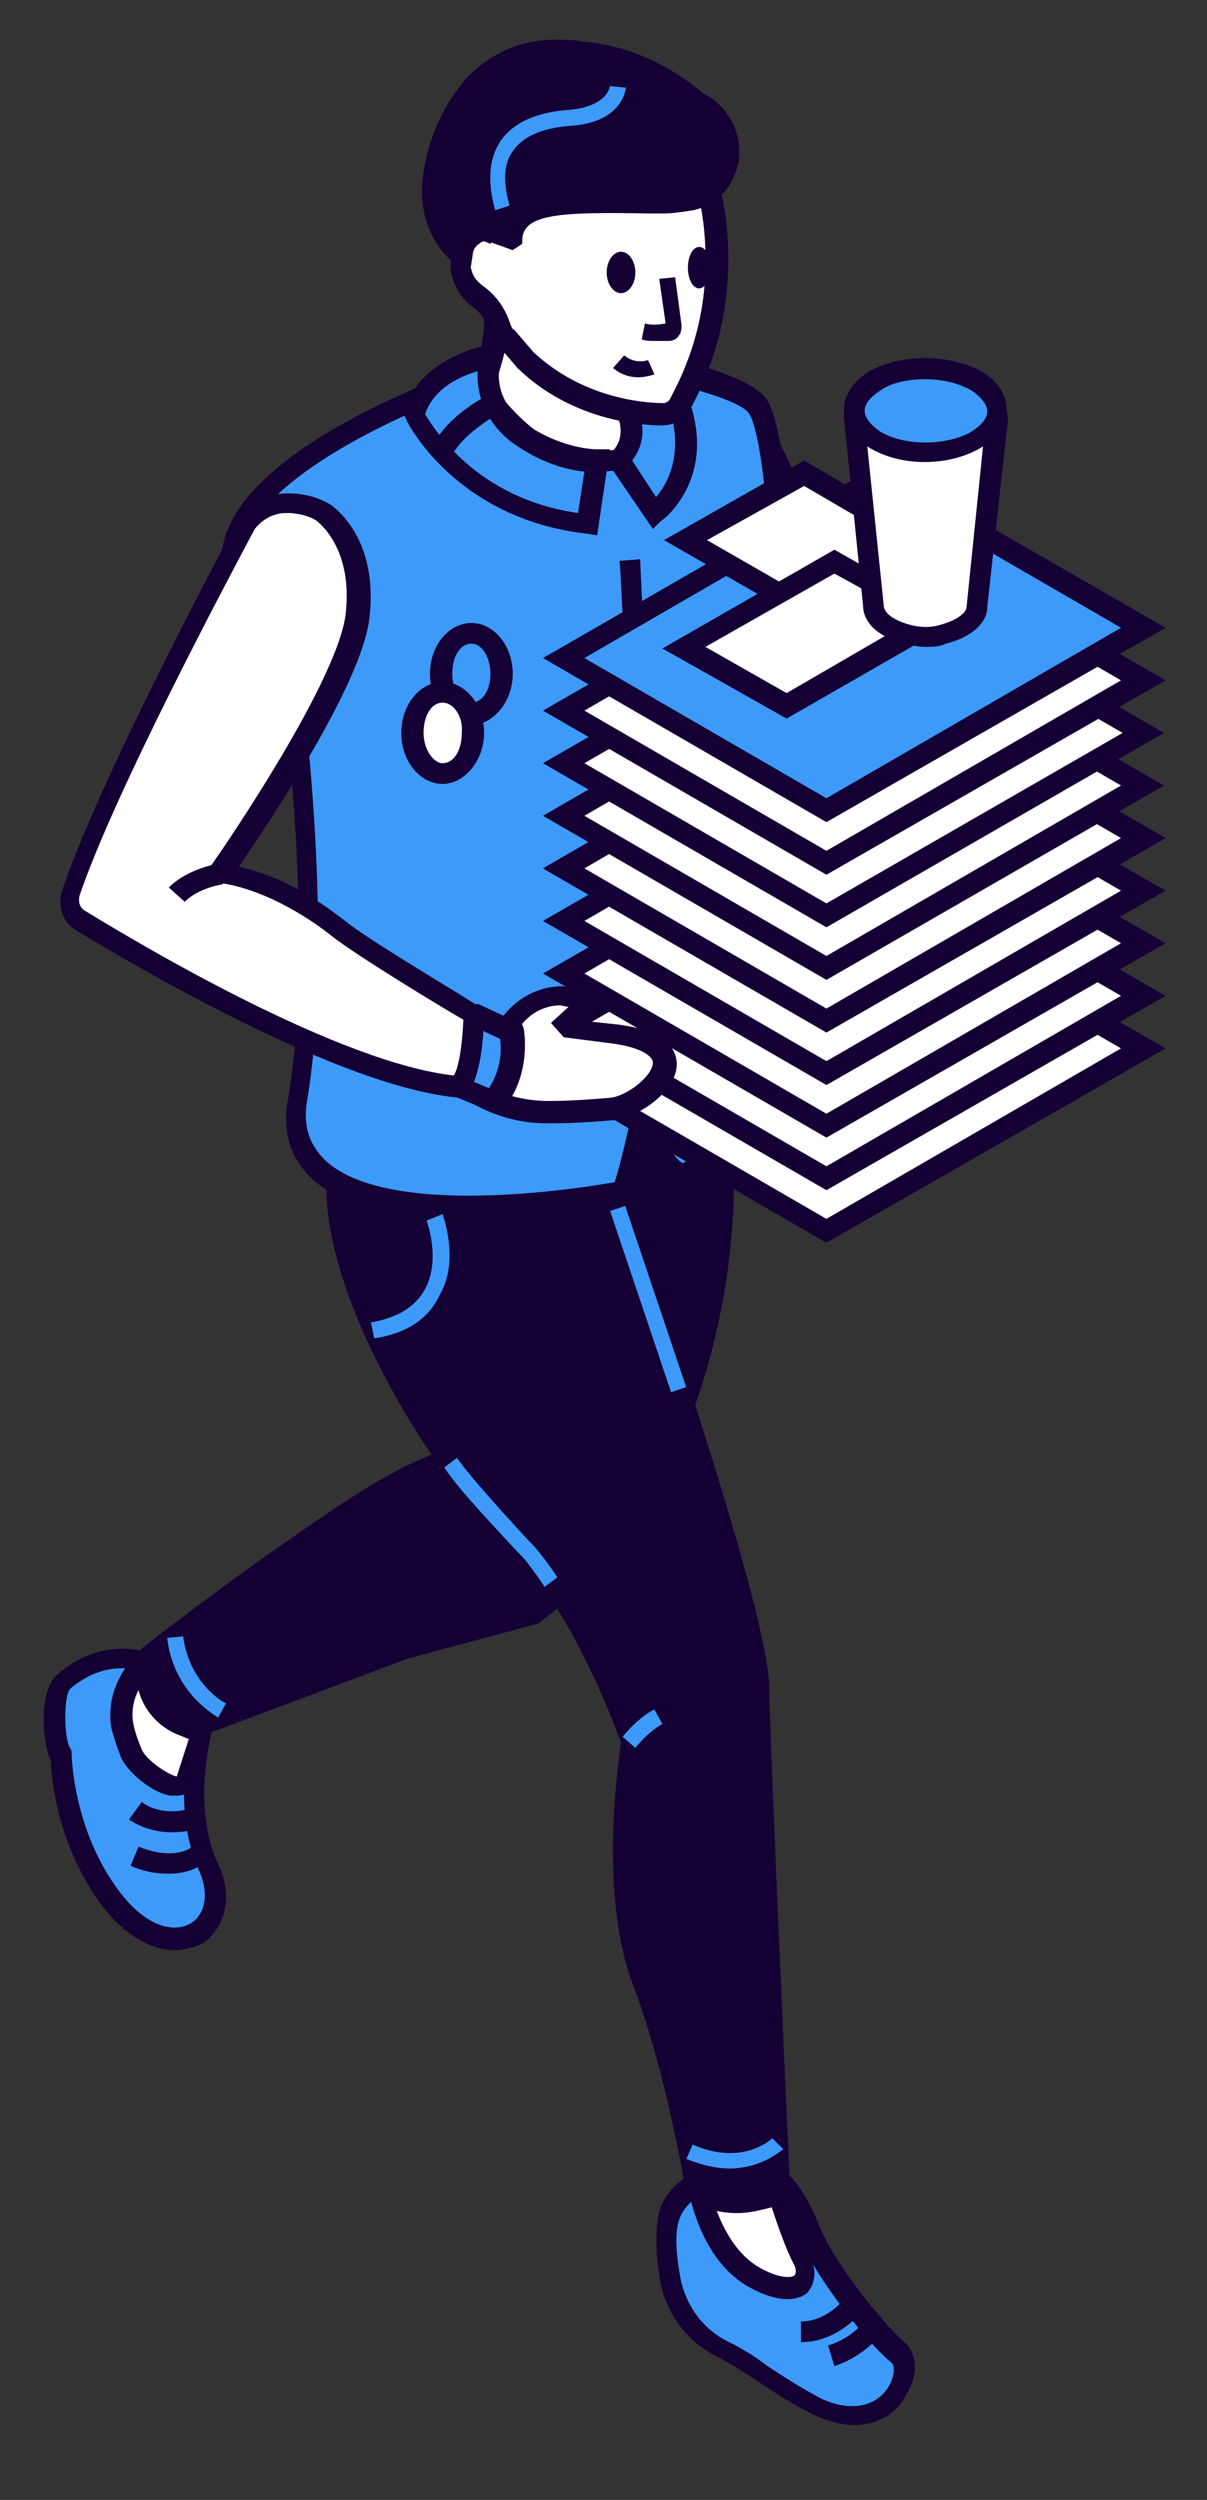
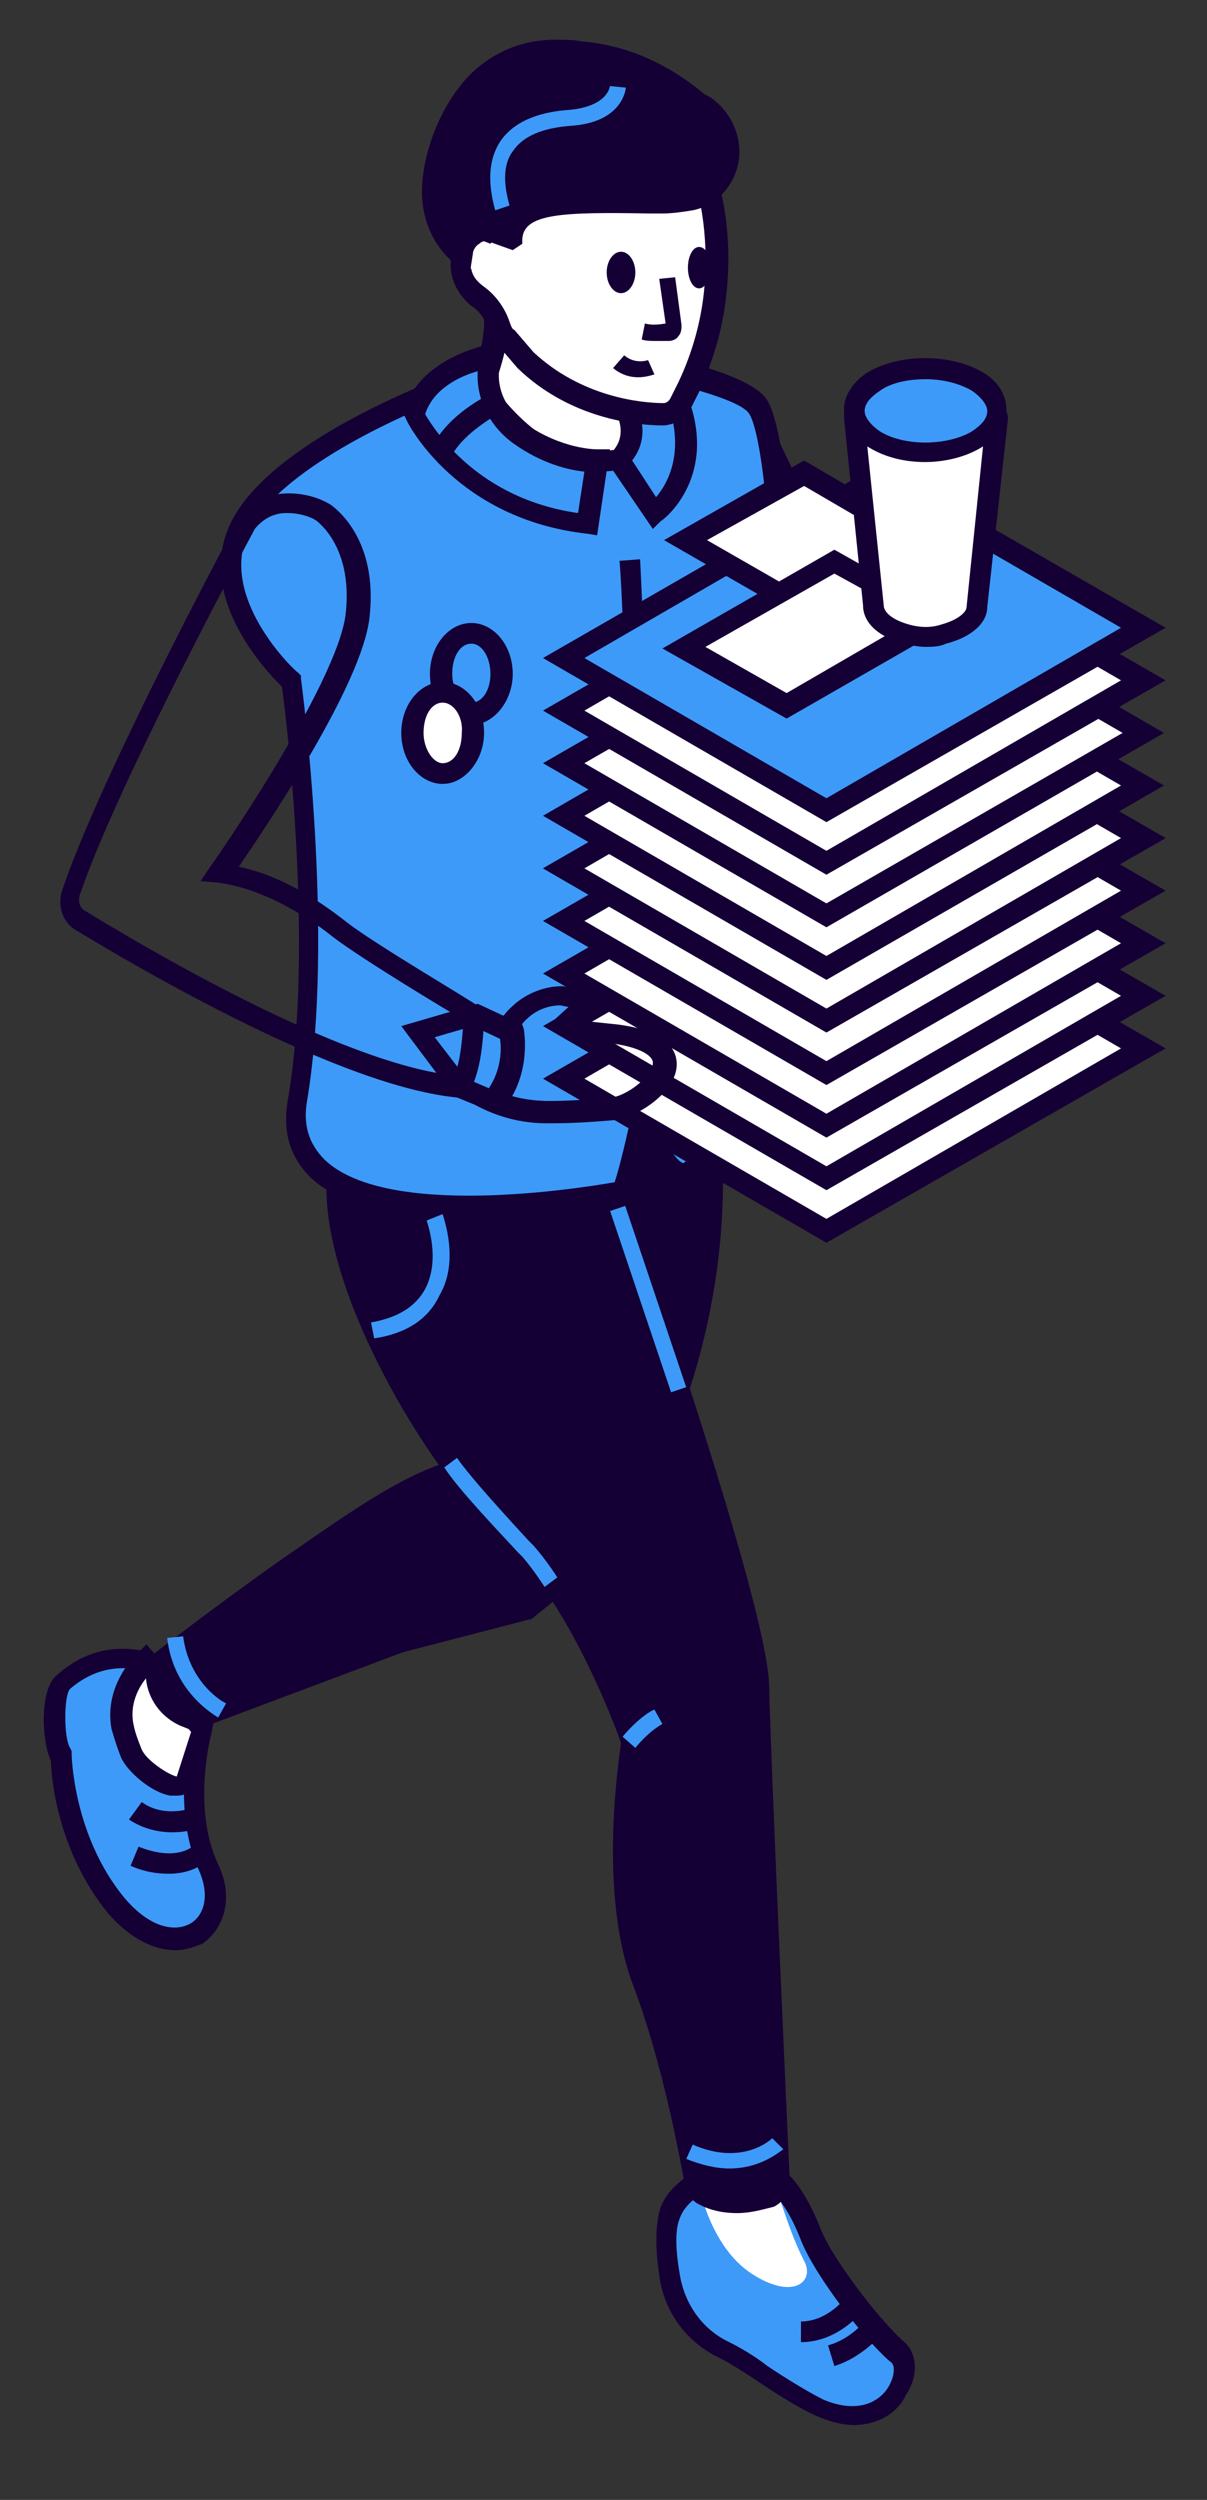
<svg xmlns="http://www.w3.org/2000/svg" id="Calque_1" x="0px" y="0px" viewBox="0 0 75.8 156.9" style="enable-background:new 0 0 75.8 156.9;" xml:space="preserve">
  <rect x="0" y="0" width="75.8" height="156.9" fill="#333333" stroke="none" />
  <style type="text/css">	.st0{fill:#FFFFFF;}	.st1{fill:#150036;}	.st2{fill:#3E9AF8;}</style>
  <g id="XMLID_00000134950204537202295470000008314836027189215912_">
    <g id="XMLID_00000158734965220537274540000004610552998427817405_">
      <g id="XMLID_00000075126492519277621090000003559106239689906581_">
        <g id="XMLID_00000182519232127075592170000001573878987099868833_">
          <path id="XMLID_00000080911224297225700590000004483682980118067088_" class="st0" d="M50.4,50.7c0,0-1.2-1.6-2.9-4.7     c0-0.1,1.6-11.6-0.3-19.9c0,0,0,0,0,0c0.4,0.8,6,11.7,7.7,19c1.9,7.6,1.9,7.6,1.9,7.6s-2,4.8-6.8,10.3l-2.3,2     c-0.2,0.2-0.5,0.1-0.7-0.1l-2-2.8C45,62,44.9,61.8,45,61.7c0.4-1.1,2.4-6.3,3.4-7.7C49.7,52.1,50.4,50.7,50.4,50.7z" />
          <path id="XMLID_00000109016323756886071330000009624562648428448405_" class="st1" d="M47.5,65.7c0,0-0.1,0-0.1,0     c-0.3,0-0.6-0.2-0.8-0.5l-2-2.8c-0.2-0.3-0.3-0.7-0.1-1.1c0.6-1.5,2.5-6.4,3.5-7.8c0.9-1.3,1.5-2.3,1.8-2.8     c-0.4-0.6-1.4-2.1-2.7-4.4l-0.1-0.2l0-0.2c0-0.1,1.6-11.4-0.3-19.6l-0.1-0.6l1.1-0.4l0.3,0.5c0.2,0.5,6,11.7,7.8,19.1l1.9,7.8     l-0.1,0.2c-0.1,0.2-2.1,5-6.9,10.5l-2.3,2.1C48,65.6,47.7,65.7,47.5,65.7z M45.7,61.8l1.8,2.5l2.1-1.9c4.1-4.6,6.1-8.9,6.6-9.8     l-1.8-7.3c-1.1-4.7-3.9-10.9-5.8-14.9c0.7,6.8-0.2,14.1-0.4,15.5c1.6,2.9,2.7,4.4,2.7,4.4l0.2,0.3L51,51c0,0.1-0.7,1.5-2.1,3.4     C48.2,55.4,46.7,59,45.7,61.8z" />
        </g>
        <g id="XMLID_00000178194069252609946040000009510266590932834196_">
          <path id="XMLID_00000120534701458586145200000001266586727044767108_" class="st1" d="M50.6,51.4l-0.3-1.3     c1.2-0.3,2.3-0.1,2.4-0.1l-0.3,1.3C52.4,51.3,51.4,51.1,50.6,51.4z" />
        </g>
        <g id="XMLID_00000103960215413829636310000004126898321524466586_">
          <path id="XMLID_00000083089538186383147110000002660823932398851748_" class="st2" d="M48.8,136.9c0,0,1,0.4,2.2,3.3     c0.9,2.3,4.2,6.3,5.5,7.4c1.3,1.1-0.6,5.4-5,3.4c-1.9-0.9-4.6-2.9-6-3.6c-1.9-0.9-3.2-2.6-3.5-4.7c-0.2-1.4-0.3-3,0.1-3.9     c0.8-2,4.3-2.9,4.3-2.9L48.8,136.9z" />
          <path id="XMLID_00000046314660917075459520000005143453372353984643_" class="st1" d="M53.6,152.2c-0.7,0-1.5-0.2-2.4-0.6     c-1.1-0.5-2.5-1.4-3.7-2.2c-0.9-0.6-1.7-1.1-2.3-1.4c-2.1-1-3.5-2.9-3.8-5.2c-0.3-2-0.2-3.4,0.1-4.3c0.9-2.3,4.6-3.3,4.7-3.3     l0.2-0.1l2.6,1c0.2,0.1,1.3,0.7,2.5,3.7c0.8,2.1,4,6.1,5.3,7.2c0.8,0.7,0.9,2.1,0.1,3.3C56.4,151.4,55.2,152.2,53.6,152.2z      M46.3,136.7c-1,0.3-3.1,1.1-3.6,2.5c-0.3,0.7-0.3,1.9,0,3.6c0.3,1.8,1.4,3.4,3.1,4.2c0.6,0.3,1.5,0.8,2.4,1.5     c1.2,0.8,2.5,1.6,3.5,2.1c2.1,0.9,3.5,0.2,4.1-0.8c0.4-0.7,0.4-1.3,0.2-1.5c-1.5-1.2-4.8-5.4-5.7-7.7c-0.9-2.3-1.7-2.9-1.8-2.9     L46.3,136.7z" />
        </g>
        <g id="XMLID_00000037693808788099324630000008555024972482488736_">
          <path id="XMLID_00000091009660029592939640000016615141120144845487_" class="st0" d="M48.7,137.1c0,0,0.9,3.1,1.8,4.8     c0.7,1.3-0.7,2.5-3.3,0.8c-2.6-1.7-3.3-5.5-3.3-5.5l4.3-0.7L48.7,137.1z" />
-           <path id="XMLID_00000032646132850857974500000013196627931808171703_" class="st1" d="M49.5,144.3c-0.8,0-1.7-0.3-2.7-0.9     c-2.9-1.8-3.5-5.8-3.6-6l-0.1-0.7l5.3-0.8l0.8,1l0,0.1c0,0,0.9,3.1,1.7,4.7c0.4,0.8,0.3,1.6-0.2,2.2     C50.5,144.1,50,144.3,49.5,144.3z M44.7,137.8c0.3,1.1,1.1,3.3,2.8,4.4c1.3,0.8,2.2,0.8,2.4,0.6c0.1-0.1,0.1-0.4,0-0.6     c-0.8-1.5-1.6-4.2-1.8-4.8l-0.1-0.2L44.7,137.8z" />
        </g>
        <g id="XMLID_00000026141465574230121310000001448850450372073915_">
          <g id="XMLID_00000163056677029238730260000003824121924461974948_">
            <path id="XMLID_00000083794760623501453030000013336354111341152421_" class="st2" d="M12.7,108.5c0,0-1.4,4.9,0.4,8.7      c1.8,3.9-2.3,6.6-5.8,2.4c-3.5-4.2-3.5-9.4-3.5-9.4l0,0c-0.6-0.8-0.7-3.9,0.1-4.6c1-1,2.8-2,5.3-1.3      C13.6,105.4,12.7,108.5,12.7,108.5z" />
            <path id="XMLID_00000023960963796831257880000005708147281722500742_" class="st1" d="M11,122.4c-1.3,0-2.8-0.7-4.2-2.3      c-3.2-3.9-3.6-8.6-3.6-9.6c-0.6-1.2-0.7-4.4,0.3-5.3c1.2-1.1,3.1-2.2,5.9-1.5c1.7,0.4,2.9,1.2,3.5,2.3c0.8,1.3,0.4,2.6,0.4,2.7      l0,0c0,0-1.3,4.7,0.4,8.3c1.1,2.3,0.2,4.2-1,5C12.2,122.2,11.6,122.4,11,122.4z M7.7,104.7c-1.5,0-2.6,0.7-3.3,1.3      c-0.4,0.4-0.4,3.1,0,3.7l0.1,0.2l0,0.2c0,0.1,0.1,5.1,3.3,9c1.6,1.9,3.2,2.2,4.2,1.6c0.8-0.5,1.2-1.7,0.5-3.3      c-1.8-4-0.5-8.9-0.4-9.2c0.1-0.3,0.5-2.5-3-3.4C8.6,104.8,8.1,104.7,7.7,104.7z" />
          </g>
          <g id="XMLID_00000174584808815582674500000005055289231563075202_">
            <path id="XMLID_00000012446166468778451320000002647567951752490636_" class="st0" d="M12.7,108.5l-1.1,3.4      c-0.7,0.7-3-0.9-3.4-1.9c-0.2-0.4-0.4-1-0.5-1.6c-0.5-2.4,1.5-4.2,1.5-4.2L12.7,108.5z" />
            <path id="XMLID_00000133510037827109656830000006019876611825856163_" class="st1" d="M11.1,112.7c-0.1,0-0.2,0-0.4,0      c-1.2-0.2-2.7-1.5-3.1-2.4c-0.2-0.5-0.4-1.1-0.6-1.8c-0.5-2.8,1.6-4.7,1.7-4.8l0.5-0.5l4.2,5l-1.3,3.9l-0.1,0.1      C11.9,112.5,11.6,112.7,11.1,112.7z M9.2,105.3c-0.5,0.6-1.1,1.7-0.8,3c0.1,0.5,0.3,1,0.5,1.5c0.3,0.7,1.7,1.6,2.2,1.7l0.9-2.8      L9.2,105.3z" />
          </g>
          <g id="XMLID_00000088107706056296273960000012285033206824617607_">
            <path id="XMLID_00000167396788659656816930000003179865594120094851_" class="st1" d="M45.2,70.5c0,0,2.1,13.8-7.1,27.3      l-4.7,3.8l-8.1,2.1l-12.8,4.8c-0.2,0.1-0.4,0.1-0.7,0l-0.5-0.2c-1.1-0.5-1.9-1.5-2.1-2.7l-0.1-0.8c-0.1-0.3,0.1-0.6,0.3-0.8      c1.4-1.1,6.3-4.8,9.4-6.9c4.6-3.2,7.4-5,10.6-5.7c3.2-0.7-1.3-21.6-1.3-21.6l8.5-4L45.2,70.5z" />
-             <path id="XMLID_00000006708072063725192700000015510733281934920862_" class="st1" d="M12.2,109.2c-0.2,0-0.5-0.1-0.7-0.2      l-0.5-0.2c-1.3-0.6-2.2-1.8-2.4-3.2l-0.1-0.8c-0.1-0.6,0.1-1.1,0.6-1.5c1.4-1.1,6.3-4.8,9.4-6.9c4.3-3,7.4-5,10.8-5.8      c1.3-0.3,0.5-10-1.8-20.8l-0.1-0.5l9.2-4.4l9.2,5l0.1,0.3c0,0.1,2.1,14.2-7.2,27.8l-0.1,0.1l-4.8,3.8l-8.2,2.2l-12.8,4.8      C12.6,109.2,12.4,109.2,12.2,109.2z M28.9,70.2c1.4,6.7,4,21.1,0.6,21.9c-3.1,0.7-6.1,2.6-10.3,5.6c-3.1,2.1-7.9,5.8-9.4,6.9      c0,0-0.1,0.1-0.1,0.2l0.1,0.8c0.2,1,0.8,1.8,1.7,2.3l0.5,0.2c0,0,0.1,0,0.1,0l12.8-4.8l8-2.1l4.5-3.6c8.1-12,7.2-24.3,7-26.4      l-8-4.4L28.9,70.2z" />
          </g>
        </g>
        <g id="XMLID_00000020386904342678493970000009336976069388892847_">
          <path id="XMLID_00000170980176053611044210000008325970584231474342_" class="st1" d="M38.4,74.8c0,0,9,25.5,9.1,30.8     c0.1,4.8,1.1,27,1.3,31.3c0,0.4-0.2,0.8-0.6,1l0,0c-1.2,0.5-2.6,0.5-3.8,0l-0.2-0.1c-0.3-0.1-0.6-0.4-0.6-0.8     c-0.3-1.8-1.4-7.7-3.3-12.6c-2.3-5.8-0.8-15.1-0.8-15.1s-3.1-9-7.6-13.1c-4.5-4.1-10.9-14.8-10.8-21.6     C21.2,67.7,38.4,74.8,38.4,74.8z" />
          <path id="XMLID_00000106125363923222063360000009698336700285558960_" class="st1" d="M46.3,138.9c-0.7,0-1.4-0.1-2.1-0.4     l-0.2-0.1c-0.5-0.2-0.9-0.7-1-1.3c-0.3-1.7-1.4-7.6-3.2-12.4c-2.2-5.6-1-13.9-0.8-15.3c-0.4-1.2-3.4-9.1-7.4-12.7     c-4.5-4.1-11.1-15-11.1-22.1c0-1.2,0.5-2.2,1.4-2.8c4-2.7,15.5,1.9,16.8,2.5l0.3,0.1l0.1,0.3c0.4,1,9,25.6,9.2,31     c0.1,4.8,1.1,26.9,1.3,31.2c0,0.7-0.4,1.3-1,1.6C47.8,138.7,47.1,138.9,46.3,138.9z M25.4,72.3c-1.2,0-2.1,0.2-2.8,0.6     c-0.6,0.4-0.8,0.9-0.8,1.7c-0.1,6.6,6.3,17.2,10.6,21.2c4.5,4.2,7.6,13,7.8,13.4l0.1,0.2l0,0.2c0,0.1-1.5,9.2,0.7,14.8     c1.9,4.9,3,11,3.3,12.7c0,0.1,0.1,0.2,0.2,0.2l0.2,0.1c1.1,0.4,2.3,0.4,3.3,0c0.1-0.1,0.2-0.2,0.2-0.3     c-0.2-4.4-1.2-26.5-1.3-31.3c-0.1-4.9-8-27.5-9-30.3C35.2,74.2,29.3,72.3,25.4,72.3z" />
        </g>
        <g id="XMLID_00000050634881014481820750000012633871878945864853_">
          <path id="XMLID_00000019669863542463463490000009140256222415273888_" class="st2" d="M15.1,32.9c2.5-4.7,12.3-8.4,12.3-8.4     l4,0.6l6.1-2.8c0,0,8.7,1.4,10,3.1s2.1,14,0.9,18.7c-1.2,4.7-0.2,26.3-0.2,26.3s-3.7,2.3-5,3.1c-1.3,0.7-2.7-3.1-2.7-3.1l-0.3,0     c-0.6,2.8-1.2,4.5-1.2,4.5S16.9,79.3,18.7,69c1.7-10.3-0.4-26.2-0.4-26.2S12.6,37.6,15.1,32.9z" />
          <path id="XMLID_00000001646947704088334400000010367326305651233418_" class="st1" d="M29.5,76.5c-3.9,0-7.9-0.6-10-2.6     c-1.3-1.3-1.8-2.9-1.4-5c1.6-9.4-0.1-23.8-0.4-25.8c-1-1-5.6-5.8-3.1-10.5c2.6-4.9,12.2-8.5,12.6-8.7l0.2-0.1l4,0.6l6.1-2.8     l0.2,0c1.5,0.2,9,1.5,10.4,3.4c1.5,2,2.2,14.6,1,19.3c-1.1,4.6-0.2,25.9-0.2,26.1l0,0.4L48.6,71c-0.2,0.1-3.7,2.3-5,3.1     c-0.4,0.2-0.7,0.2-1.1,0.1c-0.8-0.3-1.4-1.3-1.9-2.1c-0.5,1.8-0.8,2.9-0.8,3l-0.1,0.4l-0.4,0.1C38.9,75.6,34.3,76.5,29.5,76.5z      M27.5,25.2c-1.3,0.5-9.6,3.9-11.8,8l0,0c-2.2,4.2,2.9,9,3,9l0.2,0.2l0,0.2c0.1,0.7,2.1,16.1,0.4,26.4c-0.3,1.6,0.1,2.8,1.1,3.8     c3.9,3.7,15.9,1.8,18.2,1.4c0.2-0.6,0.6-2.1,1-4l0.1-0.6l1.3,0.2l0.1,0.4c0.6,1.5,1.4,2.7,1.8,2.8c1-0.6,3.7-2.3,4.6-2.8     c-0.1-3-0.8-21.7,0.3-26.1c1.2-4.9,0.3-16.8-0.8-18.2c-0.8-1-5.9-2.2-9.4-2.8l-6.1,2.8L27.5,25.2z" />
        </g>
        <g id="XMLID_00000039115853804013302840000014062992584478141368_">
          <path id="XMLID_00000026156421892255067180000003537026868411243437_" class="st0" d="M31.2,20.4c0,0,0,1.6-1,4     c0,0,1,1.7,2.9,3.1c2.1,1.6,4.9,1.9,7.4,0.8l0,0l0,0c0,0-1.3-4.1-1.1-6.7C39.7,19.1,31.2,20.4,31.2,20.4z" />
          <path id="XMLID_00000069359806567788535260000012318944983130836659_" class="st1" d="M37.5,29.6c-1.7,0-3.4-0.5-4.8-1.6     c-2-1.5-3.1-3.2-3.1-3.3l-0.2-0.3l0.1-0.3c0.9-2.2,0.9-3.7,0.9-3.8l0-0.6l0.6-0.1c1.1-0.2,6.8-0.9,8.5,0.6     c0.4,0.4,0.6,0.8,0.5,1.4c-0.2,2.4,1,6.4,1,6.4l0.2,0.6L40.8,29C39.8,29.4,38.6,29.6,37.5,29.6z M31,24.3     c0.4,0.5,1.3,1.7,2.6,2.7c1.7,1.3,4,1.6,6.2,1c-0.4-1.3-1.1-4.3-0.9-6.3c0-0.1,0-0.2-0.1-0.3c-0.8-0.8-4.3-0.7-6.9-0.4     C31.8,21.6,31.6,22.8,31,24.3z" />
        </g>
        <g id="XMLID_00000150802944510252225080000017461637473010994822_">
          <path id="XMLID_00000102526657147264547500000007501857635809626544_" class="st2" d="M30.9,22.3c0,0-4.3,0.7-4.9,3.8     c0,0,2.9,6,10.9,6.8l0.6-3.9c0,0-2.3,0-4.9-1.8C31.1,26.1,30.3,24.2,30.9,22.3L30.9,22.3z" />
          <path id="XMLID_00000031926594868650070680000005977105876237398192_" class="st1" d="M37.5,33.6l-0.6-0.1     c-8.2-0.9-11.3-6.9-11.4-7.2l-0.1-0.2l0-0.2c0.7-3.4,5.3-4.3,5.4-4.3l1.1-0.2l-0.4,1.1c-0.5,1.5,0.1,3.1,1.5,4.1     c2.3,1.6,4.4,1.6,4.5,1.6c0,0,0,0,0,0l0.8,0L37.5,33.6z M26.7,26c0.6,1,3.3,5.3,9.6,6.2l0.4-2.6c-1-0.1-2.7-0.5-4.5-1.8     c-1.5-1.1-2.3-2.8-2.2-4.5C28.9,23.6,27.2,24.4,26.7,26z" />
        </g>
        <g id="XMLID_00000140731250972703640090000010331111894995462045_">
          <path id="XMLID_00000140700535262185783630000013411946446757417656_" class="st2" d="M38.9,28.9l2.2,3.3c0,0,3.1-2.3,1.5-6.8     l-3.2,0.5C39.4,25.9,40.2,27.5,38.9,28.9z" />
          <path id="XMLID_00000026133329038846896470000004366219786713438877_" class="st1" d="M41,33.2L38,28.8l0.4-0.4     c1-1,0.4-2.2,0.4-2.2l-0.4-0.8l4.7-0.7l0.2,0.5c1.7,4.9-1.7,7.5-1.8,7.5L41,33.2z M39.7,28.9l1.5,2.3c0.7-0.8,1.6-2.5,1-5     l-1.9,0.3C40.4,27.1,40.4,28,39.7,28.9z" />
        </g>
        <g id="XMLID_00000008135879770526705980000015770287139210130605_">
          <path id="XMLID_00000129928625317862779920000018382753960909501368_" class="st0" d="M43.9,10.3c0,0,1.5,3.3,0.9,8.3     c-0.2,2-0.8,4-1.7,5.8l-0.5,1c-0.2,0.4-0.6,0.7-1,0.7c-1.6,0-5.5-0.4-8.7-3.4l-1.2-1.4c-0.2-0.2-0.3-0.5-0.4-0.7     c-0.3-0.8-0.8-1.4-1.4-1.9c-0.4-0.3-0.8-0.8-1-1.5c-0.2-0.7-0.1-1.5,0.3-2.1l0,0c0.2-0.5,0.8-0.7,1.3-0.5l1.1-1.4l3.9-5     L43.9,10.3z" />
          <path id="XMLID_00000174600979365807010910000015706742357398958232_" class="st1" d="M41.6,26.7C41.6,26.7,41.6,26.7,41.6,26.7     c-1.6,0-5.8-0.4-9.1-3.6l-1.2-1.4c-0.2-0.2-0.4-0.5-0.5-0.9c-0.3-0.7-0.7-1.3-1.2-1.6c-0.6-0.5-1-1.1-1.2-1.8     c-0.2-0.8-0.1-1.7,0.3-2.6c0.3-0.6,1-1,1.7-1l5-6.5l9.1,2.4l0.1,0.3c0.1,0.1,1.6,3.5,1,8.6c-0.2,2-0.8,4-1.7,6l-0.5,1     C43,26.3,42.3,26.7,41.6,26.7z M30.2,15.1c-0.1,0-0.3,0.1-0.4,0.2c-0.3,0.6-0.4,1.2-0.2,1.6c0.1,0.5,0.4,0.8,0.8,1.1     c0.7,0.5,1.3,1.3,1.6,2.2c0.1,0.3,0.2,0.5,0.3,0.5l1.2,1.4c3,2.8,6.7,3.2,8.2,3.2c0.1,0,0.3-0.1,0.4-0.3l0.5-1     c0.9-1.9,1.4-3.8,1.6-5.6c0.4-3.9-0.4-6.7-0.8-7.6l-7.6-2l-5,6.5l-0.5-0.2C30.3,15.1,30.2,15.1,30.2,15.1z" />
        </g>
        <g id="XMLID_00000052090006332640444560000017354371365962472081_">
          <path id="XMLID_00000048470564806808847320000008732835390879590036_" class="st1" d="M43.7,6.3c0.2,0.1,0.3,0.3,0.5,0.4     c2.4,1.5,1.8,5.3-1,6c-0.5,0.1-1.1,0.2-1.8,0.2c-6.1-0.1-9.3-0.2-9.5,2.2c0,0,0,0,0,0l-1.1-0.4c-0.9-0.4-2,0.3-2,1.3l0,0     c0,0-1.7-1.2-1.7-4c0-2.7,2.1-9.1,8.2-8.8c0.4,0,0.8,0,1.2,0.1C39.2,3.4,41.7,4.6,43.7,6.3z" />
          <path id="XMLID_00000037669942656404135950000014501707882255970206_" class="st1" d="M29.5,17.2l-1-0.7c-0.1-0.1-2-1.5-2-4.5     c0-2.1,1-5.3,3.1-7.4c1.6-1.5,3.5-2.2,5.7-2.1c0.4,0,0.8,0,1.2,0.1c2.7,0.2,5.3,1.3,7.6,3.2h0c0.1,0.1,0.3,0.2,0.5,0.3     c1.3,0.9,2,2.4,1.8,4c-0.3,1.6-1.4,2.8-2.9,3.1c-0.6,0.1-1.3,0.2-1.9,0.2l-0.8,0c-5.5-0.1-7.9,0-8,1.6l0,0.3l-0.6,0.4l-1.4-0.5     c-0.3-0.1-0.5-0.1-0.7,0.1c-0.2,0.1-0.4,0.4-0.4,0.6L29.5,17.2z M35,3.9c-1.7,0-3.2,0.6-4.4,1.8c-2,1.9-2.7,4.9-2.7,6.4     c0,1.3,0.4,2.2,0.8,2.7c0.2-0.2,0.3-0.4,0.6-0.5c0.6-0.4,1.3-0.5,1.9-0.2l0.4,0.1c0.8-2.1,3.9-2.1,9.2-2l0.8,0     c0.6,0,1.1,0,1.6-0.2c1.2-0.3,1.8-1.2,1.9-2.1c0.1-0.9-0.1-2-1.2-2.7c-0.2-0.1-0.4-0.3-0.6-0.4l0,0c-2.1-1.8-4.4-2.8-6.8-2.9     c-0.4,0-0.8,0-1.2-0.1C35.2,3.9,35.1,3.9,35,3.9z" />
        </g>
        <g id="XMLID_00000042720061325965484470000008408647875884843908_">
          <path id="XMLID_00000047053483037248675900000007473931881524185023_" class="st1" d="M40.3,70.4l-1.3-0.1     c1-15.3,0-34.9-0.1-35.1l1.3-0.1C40.2,35.4,41.3,55,40.3,70.4z" />
        </g>
        <g id="XMLID_00000001631557816853602390000017405394225160308383_">
          <path id="XMLID_00000141419697138433847690000007771340587457438364_" class="st2" d="M34.2,99.6c0,0-0.7-1.1-1.4-1.9l-0.3-0.3     c-1.1-1.2-3.7-3.9-4.6-5.3l0.8-0.6c0.9,1.3,3.4,4,4.5,5.2l0.3,0.3c0.8,0.9,1.5,2,1.5,2L34.2,99.6z" />
        </g>
        <g id="XMLID_00000000917260531265023530000011251893133613484988_">
          <rect id="XMLID_00000158026655535792199190000013848010215684748727_" x="40.2" y="75.5" transform="matrix(0.948 -0.319 0.319 0.948 -23.878 17.255)" class="st2" width="1" height="12" />
        </g>
        <g id="XMLID_00000041999830574967108260000001946473739409241007_">
          <path id="XMLID_00000072995459794287597560000010630815290257258884_" class="st2" d="M23.5,84l-0.2-1c1.7-0.3,2.8-1,3.4-2.1     c1-1.9,0.1-4.2,0.1-4.3l1-0.4c0,0.1,1.1,2.9-0.2,5.1C26.9,82.8,25.5,83.7,23.5,84z" />
        </g>
        <g id="XMLID_00000024713701798901818860000000420733165935305362_">
          <path id="XMLID_00000038398316634887508050000017254915572254272927_" class="st2" d="M39.9,109.7l-0.8-0.7c1-1.2,1.9-1.7,2-1.7     l0.5,0.9l-0.2-0.5l0.2,0.5C41.6,108.2,40.8,108.6,39.9,109.7z" />
        </g>
        <g id="XMLID_00000183935492640682133720000015286414777469162388_">
          <path id="XMLID_00000069360958605544707730000001686130711548279207_" class="st2" d="M45.8,136.1c-0.8,0-1.7-0.2-2.7-0.6     l0.4-0.9c3.2,1.4,5-0.4,5-0.4l0.7,0.7C49.1,134.9,47.9,136.1,45.8,136.1z" />
        </g>
        <g id="XMLID_00000087401414626125668710000002591138308591617952_">
          <path id="XMLID_00000139258047416143254560000013064501841348208049_" class="st2" d="M13.7,107.8c-0.1-0.1-2.8-1.5-3.2-5l1-0.1     c0.4,3,2.6,4.2,2.7,4.2L13.7,107.8z" />
        </g>
        <g id="XMLID_00000021830887305194095530000006409663533245679252_">
          <path id="XMLID_00000067948151516968929430000005520047443350703249_" class="st2" d="M31.1,13.2c-0.5-1.8-0.4-3.2,0.3-4.3     c1-1.5,2.9-1.9,4.3-2c2.4-0.2,2.6-1.4,2.6-1.5l1,0.1c0,0.1-0.2,2.2-3.5,2.4c-1.2,0.1-2.8,0.4-3.6,1.6c-0.6,0.8-0.6,2-0.2,3.4     L31.1,13.2z" />
        </g>
        <g id="XMLID_00000096764377855784270560000009641912029958657703_">
          <path id="XMLID_00000052084419548279363530000007146679337468144059_" class="st1" d="M50.3,147v-1.3c1.7,0,2.8-1.5,2.8-1.5     l1.1,0.8C54.2,145,52.7,147,50.3,147z" />
        </g>
        <g id="XMLID_00000085943239443927729870000001909014833826474915_">
          <path id="XMLID_00000041278137918450144570000001839923200370250146_" class="st1" d="M10.8,115c-0.8,0-1.8-0.2-2.7-0.8l0.8-1.1     c1.5,1.1,3.4,0.3,3.4,0.3l0.5,1.2C12.7,114.7,11.9,115,10.8,115z" />
        </g>
        <g id="XMLID_00000181074484495758321260000018075099245532805043_">
          <path id="XMLID_00000113330029140633910650000003724398572404420767_" class="st1" d="M10.6,117.6c-0.7,0-1.5-0.1-2.4-0.5     l0.5-1.2c2.5,1,3.5-0.1,3.5-0.1l1,0.8C13.2,116.6,12.4,117.6,10.6,117.6z" />
        </g>
        <g id="XMLID_00000003788854022758624240000010733000854233815453_">
          <path id="XMLID_00000012434057770842933430000018049672627695439232_" class="st1" d="M52.4,148.5l-0.4-1.3     c1.5-0.4,2.5-1.7,2.5-1.8l1,0.8C55.6,146.3,54.3,147.9,52.4,148.5z" />
        </g>
        <g id="XMLID_00000034788651118391484230000003420608673958296473_">
          <path id="XMLID_00000183947126919398085850000008449287970131087488_" class="st1" d="M28.3,28.7l-1.2-0.6     c1.1-2.2,3.6-3.3,3.7-3.4l0.5,1.2C31.4,26,29.2,27,28.3,28.7z" />
        </g>
      </g>
      <g id="XMLID_00000121962805771336170060000014249468965796222645_">
        <g id="XMLID_00000107565160658736185460000011386356874127313043_">
          <polygon id="XMLID_00000138573137079276826920000010815433913399353791_" class="st0" points="51.9,77.3 35.4,67.7 55.2,56.3      71.8,65.8     " />
          <path id="XMLID_00000163774188057983169040000000509312318290904481_" class="st1" d="M51.9,78L34.1,67.7l21.2-12.2l17.9,10.3     L51.9,78z M36.7,67.7l15.2,8.8l18.5-10.7L55.2,57L36.7,67.7z" />
        </g>
        <g id="XMLID_00000157307595510155972090000013860870360721011104_">
          <polygon id="XMLID_00000019668307516113119430000003386938148778730423_" class="st0" points="51.9,74 35.4,64.4 55.2,53      71.8,62.5     " />
          <path id="XMLID_00000129179320505324868210000003490614300128459414_" class="st1" d="M51.9,74.7L34.1,64.4l21.2-12.2l17.9,10.3     L51.9,74.7z M36.7,64.4l15.2,8.8l18.5-10.7l-15.2-8.8L36.7,64.4z" />
        </g>
        <g id="XMLID_00000080914551474931353200000012948661228725518981_">
          <polygon id="XMLID_00000023245827392494957730000006423346153597743750_" class="st0" points="51.9,70.7 35.4,61.1 55.2,49.7      71.8,59.2     " />
          <path id="XMLID_00000009590805745211458520000018235615003678610341_" class="st1" d="M51.9,71.4L34.1,61.1l21.2-12.2l17.9,10.3     L51.9,71.4z M36.7,61.1l15.2,8.8l18.5-10.7l-15.2-8.8L36.7,61.1z" />
        </g>
        <g id="XMLID_00000021111301115948159450000013327140929932374702_">
          <polygon id="XMLID_00000172442367710613354080000010530407173280549311_" class="st0" points="51.9,67.4 35.4,57.8 55.2,46.4      71.8,55.9     " />
          <path id="XMLID_00000026858491191577065720000003447094620427956649_" class="st1" d="M51.9,68.1L34.1,57.8l21.2-12.2l17.9,10.3     L51.9,68.1z M36.7,57.8l15.2,8.8l18.5-10.7l-15.2-8.8L36.7,57.8z" />
        </g>
        <g id="XMLID_00000125587024542058333740000008444166914792293807_">
          <polygon id="XMLID_00000086670973333531636370000006659587204242092473_" class="st0" points="51.9,64.1 35.4,54.5 55.2,43.1      71.8,52.6     " />
          <path id="XMLID_00000102509810934242765880000006364062604534288274_" class="st1" d="M51.9,64.8L34.1,54.5l21.2-12.2l17.9,10.3     L51.9,64.8z M36.7,54.5l15.2,8.8l18.5-10.7l-15.2-8.8L36.7,54.5z" />
        </g>
        <g id="XMLID_00000120546150067710807300000014074745377119396004_">
          <polygon id="XMLID_00000168832267947616118710000003797356241851672227_" class="st0" points="51.9,64.1 35.4,54.5 55.2,43.1      71.8,52.6     " />
          <path id="XMLID_00000108999856436252630820000011977545007056095631_" class="st1" d="M51.9,64.8L34.1,54.5l21.2-12.2l17.9,10.3     L51.9,64.8z M36.7,54.5l15.2,8.8l18.5-10.7l-15.2-8.8L36.7,54.5z" />
        </g>
        <g id="XMLID_00000086683177798758210180000003475177255083345587_">
          <polygon id="XMLID_00000125564676885772890190000015837492241876360593_" class="st0" points="51.9,60.8 35.4,51.2 55.2,39.8      71.8,49.3     " />
          <path id="XMLID_00000145046968357446728070000011463140458860746645_" class="st1" d="M51.9,61.5L34.1,51.2L55.2,39l17.9,10.3     L51.9,61.5z M36.7,51.2L51.9,60l18.5-10.7l-15.2-8.8L36.7,51.2z" />
        </g>
        <g id="XMLID_00000032611886530023364920000011570257138945861793_">
          <polygon id="XMLID_00000096041815482228626060000010919021351823227020_" class="st0" points="51.9,57.5 35.4,47.9 55.2,36.5      71.8,46     " />
          <path id="XMLID_00000183241366723061527580000001898497314831984565_" class="st1" d="M51.9,58.2L34.1,47.9l21.2-12.2L73.1,46     L51.9,58.2z M36.7,47.9l15.2,8.8L70.5,46l-15.2-8.8L36.7,47.9z" />
        </g>
        <g id="XMLID_00000039098011214884762590000017908402062525174971_">
          <polygon id="XMLID_00000180356033765819313760000011000861768524693129_" class="st0" points="51.9,54.2 35.4,44.6 55.2,33.2      71.8,42.7     " />
          <path id="XMLID_00000170271505796858238060000002274875920719026871_" class="st1" d="M51.9,54.9L34.1,44.6l21.2-12.2l17.9,10.3     L51.9,54.9z M36.7,44.6l15.2,8.8l18.5-10.7l-15.2-8.8L36.7,44.6z" />
        </g>
        <g id="XMLID_00000022539853002372486470000012895624871381395899_">
          <polygon id="XMLID_00000051350652882236371970000000109328325660015294_" class="st2" points="51.9,50.9 35.4,41.3 55.2,29.9      71.8,39.4     " />
          <path id="XMLID_00000094593438929605242480000013484647690528806297_" class="st1" d="M51.9,51.6L34.1,41.3l21.2-12.2l17.9,10.3     L51.9,51.6z M36.7,41.3l15.2,8.8l18.5-10.7l-15.2-8.8L36.7,41.3z" />
        </g>
      </g>
      <g id="XMLID_00000010297557021147260550000002520498513244152748_">
        <g id="XMLID_00000101088196482768040620000017700468098435185836_">
-           <path id="XMLID_00000144301403891140966520000007195633854863787663_" class="st0" d="M29.5,68.3c1.5,1,3.2,1.5,5,1.5     c1.1,0,2.5-0.1,3.8-0.2c2.2-0.2,6.1-3.9,0.2-4.6l-2.8-0.3l-0.2-0.3l1.2-1.1l0-0.4l-1.4-0.3c0,0-2.3-0.2-3.7,2.4     C30.2,67.6,29.5,68.3,29.5,68.3L29.5,68.3z" />
          <path id="XMLID_00000126298769449512959070000016744370989902852024_" class="st1" d="M34.3,70.5c-1.9,0-3.7-0.6-5.2-1.6     l-0.6-0.4l0.5-0.6c0,0,0.7-0.8,2-3.2c1.6-3,4.3-2.8,4.4-2.8l2,0.5l0,1.2l-0.5,0.5l1.9,0.2c3.1,0.4,3.7,1.6,3.7,2.5     c0,1.7-2.4,3.3-3.9,3.5c-1.2,0.1-2.5,0.2-3.9,0.2C34.4,70.5,34.4,70.5,34.3,70.5z M30.5,68.1c1.2,0.7,2.6,1,4,1     c1.3,0,2.6-0.1,3.8-0.2c1.1-0.1,2.7-1.4,2.7-2.2c0-0.5-1-1-2.5-1.2l-3.1-0.4l-0.8-0.9l1.1-1l-0.5-0.1c-0.3,0-2,0-3,2.1     C31.4,66.7,30.8,67.6,30.5,68.1z" />
        </g>
        <g id="XMLID_00000136394986230455315530000011606389216523736756_">
          <path id="XMLID_00000126312810586952019920000001808419552339345063_" class="st2" d="M29.9,63.7l2.2,1c0,0,0.5,2.4-1.1,4.4     l-2.1-0.9l-2.6-3.5L29.9,63.7z" />
          <path id="XMLID_00000155145665967520284300000013135317861610542730_" class="st1" d="M31.2,69.9l-2.7-1.1l-3.3-4.4l4.8-1.4     l2.8,1.3l0.1,0.3c0,0.1,0.5,2.7-1.2,4.9L31.2,69.9z M29.3,67.7l1.4,0.6c0.8-1.2,0.8-2.5,0.7-3.1l-1.7-0.8l-2.4,0.7L29.3,67.7z" />
        </g>
        <g id="XMLID_00000005264671256444360960000005802020202533188745_">
-           <path id="XMLID_00000062887244572612742170000009818197358611621051_" class="st0" d="M20.4,32.2C20.4,32.2,20.4,32.2,20.4,32.2     c-1.6-1-4-0.9-5,0.7c-2.1,3.7-8.9,16.8-11,23.1c-0.2,0.7,0.1,1.4,0.6,1.8c3.6,2.2,16.5,9.9,23.8,10.4c0,0,0.9-0.7,1-4.5     c0,0-6.5-3.8-8.4-5.3c-1.9-1.5-4.7-3.2-7.5-3.5c0,0,8-11.3,8.6-16.1C23.1,33.9,20.4,32.2,20.4,32.2z" />
          <path id="XMLID_00000083065069398172147280000015975244705237446048_" class="st1" d="M29.1,68.9l-0.2,0     c-7.4-0.6-20.3-8.2-24.1-10.5c-0.9-0.5-1.2-1.6-0.9-2.5c2.2-6.6,9.4-20.2,11-23.2c0.4-0.8,1.1-1.3,2.1-1.6     c1.2-0.3,2.7-0.1,3.8,0.6l0,0c0.1,0.1,3,2,2.4,7.1C22.7,43,16.9,51.6,15,54.4c2.9,0.6,5.4,2.4,6.8,3.5c1.8,1.4,8.3,5.2,8.3,5.3     l0.3,0.2l0,0.4c-0.1,3.9-1,4.9-1.3,5.1L29.1,68.9z M18.1,32.2c-0.3,0-0.5,0-0.8,0.1c-0.4,0.1-0.9,0.4-1.3,0.9     c-1.6,3-8.8,16.5-11,23c-0.1,0.4,0,0.8,0.4,1c3.6,2.2,15.9,9.5,23.1,10.3c0.2-0.3,0.5-1.3,0.6-3.5c-1.4-0.8-6.5-3.9-8.2-5.2     c-1.1-0.9-4.1-3-7.2-3.4l-1.1-0.1l0.6-0.9c0.1-0.1,7.9-11.3,8.5-15.8c0.5-4.2-1.7-5.8-1.8-5.9l0,0     C19.5,32.4,18.7,32.2,18.1,32.2z" />
        </g>
        <g id="XMLID_00000102539933456099355480000001461734557964734113_">
-           <path id="XMLID_00000039856360813872029060000007480607758711316620_" class="st1" d="M11.6,56.6l-1-0.9     c1.2-1.2,3.1-1.5,3.2-1.5l0.2,1.3C14,55.5,12.5,55.7,11.6,56.6z" />
-         </g>
+           </g>
      </g>
      <g id="XMLID_00000096750456577637999480000013709475983575179414_">
        <g id="XMLID_00000008841168876453828130000010331998466690425789_">
          <path id="XMLID_00000148629878847871349430000007595289387637409677_" class="st1" d="M41.2,21.4c-0.3,0-0.7,0-0.9-0.1l0.2-1     c0.3,0.1,0.8,0.1,1.3,0l-0.4-2.8l1-0.1l0.4,3c0,0.2,0,0.5-0.2,0.7c-0.1,0.2-0.4,0.3-0.6,0.3C41.8,21.4,41.5,21.4,41.2,21.4z" />
        </g>
        <g id="XMLID_00000108302773613236665580000012745473504013787564_">
          <path id="XMLID_00000039850240201360410070000014439644849969112982_" class="st1" d="M39.9,17.1c0,0.7-0.4,1.3-0.9,1.3     c-0.5,0-0.9-0.6-0.9-1.3c0-0.7,0.4-1.3,0.9-1.3C39.5,15.8,39.9,16.4,39.9,17.1z" />
        </g>
        <g id="XMLID_00000047742117566658577090000010387801460845953703_">
          <path id="XMLID_00000055675839509538727270000014395274574379392643_" class="st1" d="M44.6,16.8c0,0.7-0.3,1.3-0.7,1.3     s-0.7-0.6-0.7-1.3s0.3-1.3,0.7-1.3S44.6,16,44.6,16.8z" />
        </g>
        <g id="XMLID_00000069389895829693030520000001324103190324564663_">
          <g id="XMLID_00000118372033951620536730000012775759604684760212_">
            <path id="XMLID_00000153694369832790184800000003264239388373181321_" class="st1" d="M39.2,22.3c0.7,0.6,1.5,0.3,1.5,0.3      l0.4,0.9c-0.1,0-1.4,0.6-2.6-0.4L39.2,22.3z" />
          </g>
        </g>
      </g>
      <g id="XMLID_00000072278043187106611030000007496123129472710565_">
        <g id="XMLID_00000083069064393255289630000004630668379241192103_">
          <ellipse id="XMLID_00000090291714432431721160000013745786371550288295_" class="st2" cx="29.6" cy="42.3" rx="1.9" ry="2.5" />
          <path id="XMLID_00000132767716646303412730000001518745901125016998_" class="st1" d="M29.6,45.5c-1.4,0-2.6-1.4-2.6-3.2     c0-1.8,1.2-3.2,2.6-3.2s2.6,1.4,2.6,3.2C32.2,44,31,45.5,29.6,45.5z M29.6,40.4c-0.7,0-1.2,0.8-1.2,1.9c0,1,0.6,1.8,1.2,1.8     c0.7,0,1.2-0.8,1.2-1.8C30.8,41.3,30.3,40.4,29.6,40.4z" />
        </g>
        <g id="XMLID_00000089537013360866892960000000910033517320184449_">
          <ellipse id="XMLID_00000108299867517288257500000016629765630908596354_" class="st0" cx="27.8" cy="46" rx="1.9" ry="2.5" />
          <path id="XMLID_00000156588044558881364310000005437243476552910257_" class="st1" d="M27.8,49.2c-1.4,0-2.6-1.4-2.6-3.2     c0-1.8,1.2-3.2,2.6-3.2c1.4,0,2.6,1.4,2.6,3.2C30.4,47.7,29.2,49.2,27.8,49.2z M27.8,44.1c-0.7,0-1.2,0.8-1.2,1.9     c0,1,0.6,1.9,1.2,1.9c0.7,0,1.2-0.8,1.2-1.9C29.1,45,28.5,44.1,27.8,44.1z" />
        </g>
      </g>
      <g id="XMLID_00000094579367792193075060000008985231562433963450_">
        <g id="XMLID_00000157278292956840429530000008989239774138672284_">
          <g id="XMLID_00000177475297419567085450000013437278138663295124_">
            <polygon id="XMLID_00000063595475120067168210000007100280468963720125_" class="st0" points="43,33.9 50.4,38.1 57.8,34       50.5,29.6      " />
            <path id="XMLID_00000179647482907984202700000017606051672986954672_" class="st1" d="M50.4,38.9l-8.7-5l8.8-5l8.7,5.1      L50.4,38.9z M44.4,33.9l6.1,3.5l6-3.4l-6-3.5L44.4,33.9z" />
          </g>
        </g>
      </g>
      <g id="XMLID_00000007415954086656784910000000853014727219821233_">
        <polygon id="XMLID_00000150787922316831169320000003083139658236684195_" class="st0" points="49.4,44.3 43,40.7 52.4,35.2     58.9,38.9    " />
        <path id="XMLID_00000169545705295589358580000005560992314271417730_" class="st1" d="M49.4,45.1l-7.8-4.4l10.8-6.2l7.8,4.4    L49.4,45.1z M44.3,40.6l5.1,2.9l8.1-4.7L52.4,36L44.3,40.6z" />
      </g>
      <g id="XMLID_00000163062999133124739160000001383059392723060614_">
        <g id="XMLID_00000179641807017330327940000007781756761749124492_">
          <path id="XMLID_00000127749573687515914130000001032556006814459558_" class="st0" d="M54,25.7c-0.2,0-0.4,0.2-0.4,0.4L54.8,38     c0,0.7,0.7,1.4,2.1,1.8c0.8,0.2,1.6,0.2,2.3,0c1.4-0.3,2.1-1.1,2.1-1.8l1.2-11.9c0-0.2-0.2-0.4-0.4-0.4H54z" />
          <path id="XMLID_00000117634964031429035020000017328622942014889860_" class="st1" d="M58.1,40.6c-0.4,0-0.9-0.1-1.3-0.2     c-1.6-0.4-2.6-1.3-2.6-2.4L53,26.2c0-0.3,0.1-0.6,0.3-0.8c0.2-0.2,0.5-0.3,0.8-0.3h8.1c0.3,0,0.6,0.1,0.8,0.4     c0.2,0.2,0.3,0.5,0.3,0.8L62,38.1c0,1-1,1.9-2.6,2.3C59,40.6,58.5,40.6,58.1,40.6z M54.3,26.4L55.5,38c0,0.4,0.5,0.9,1.6,1.2     c0.7,0.2,1.4,0.2,2,0c1.1-0.3,1.6-0.8,1.6-1.1l1.2-11.7H54.3z" />
        </g>
        <g id="XMLID_00000145761147936642681610000016298516189924067732_">
          <ellipse id="XMLID_00000181064340020426228680000017716592835630149258_" class="st2" cx="58.1" cy="25.7" rx="4.5" ry="2.6" />
          <path id="XMLID_00000114046825685216062250000003166003852168756390_" class="st1" d="M58.1,29c-1.3,0-2.5-0.3-3.5-0.9     c-1.1-0.6-1.6-1.5-1.6-2.4c0-0.9,0.6-1.8,1.6-2.4c2-1.1,5-1.1,7,0l0,0c1.1,0.6,1.6,1.5,1.6,2.4c0,0.9-0.6,1.8-1.6,2.4     C60.6,28.7,59.3,29,58.1,29z M58.1,23.8c-1,0-2.1,0.2-2.8,0.7c-0.6,0.4-1,0.8-1,1.3c0,0.4,0.4,0.9,1,1.3c1.5,0.9,4.1,0.9,5.7,0     c0.6-0.4,1-0.8,1-1.3c0-0.4-0.4-0.9-1-1.3l0,0C60.1,24,59.1,23.8,58.1,23.8z" />
        </g>
      </g>
    </g>
  </g>
</svg>